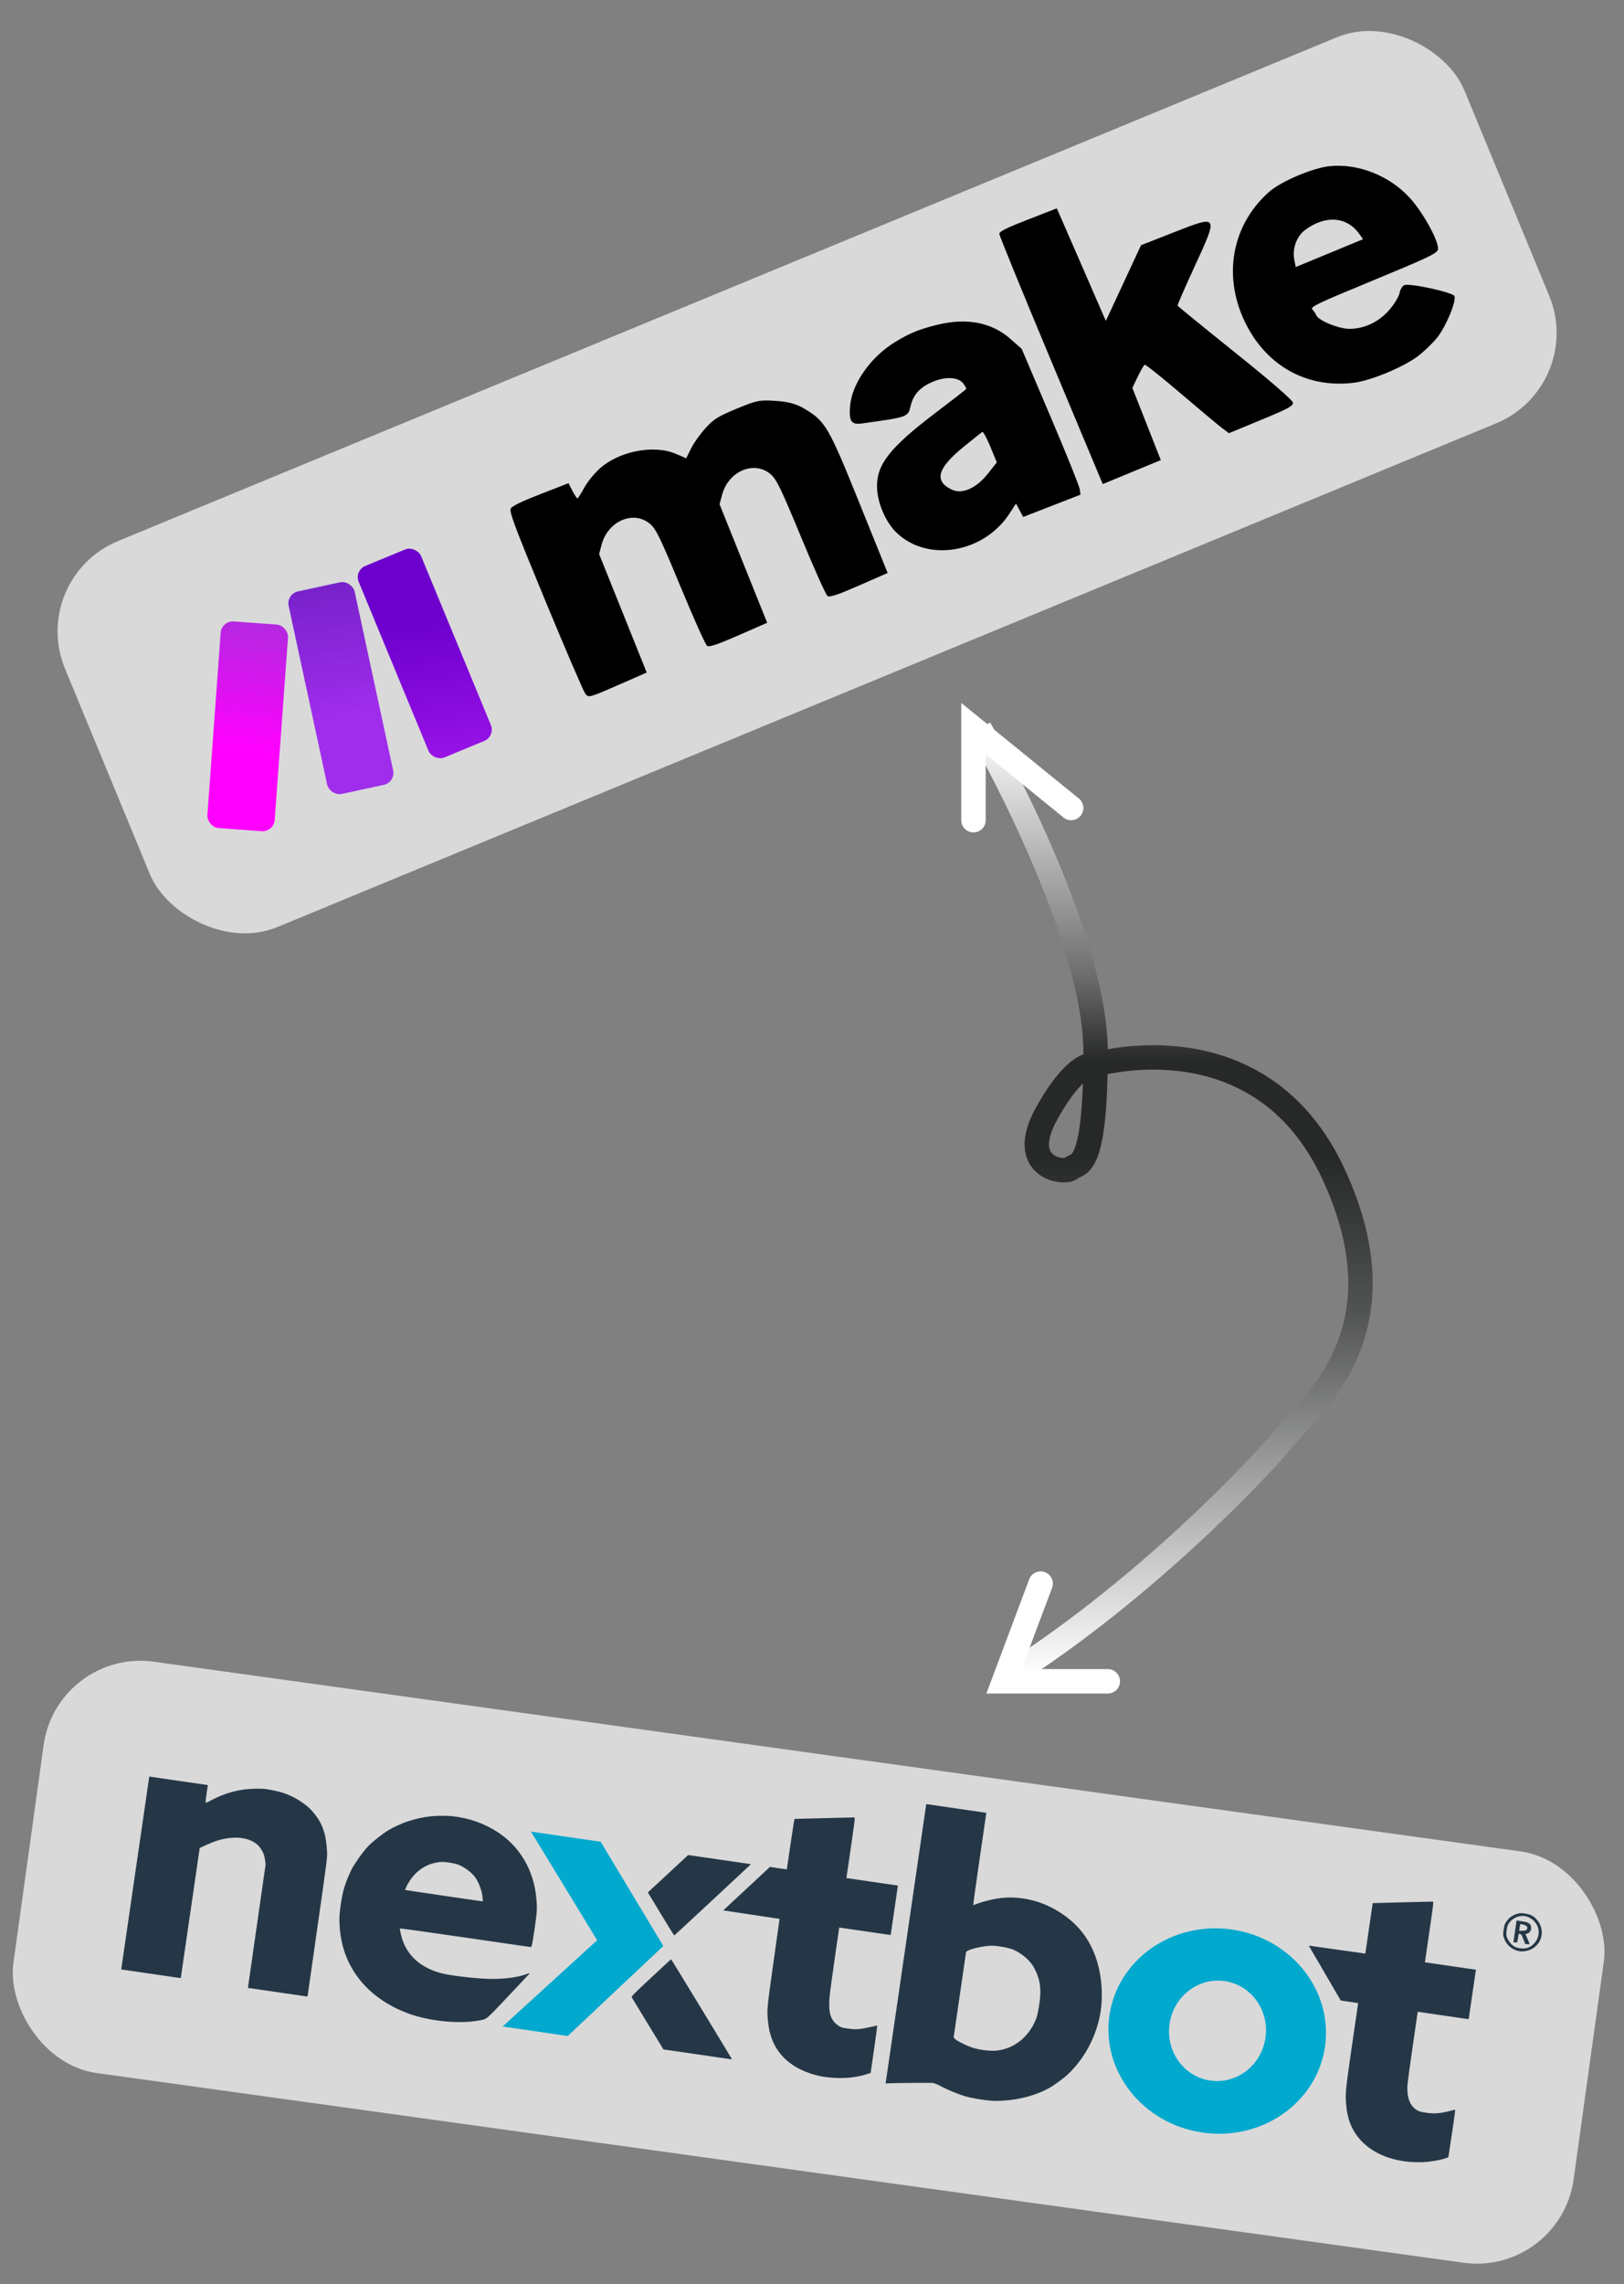
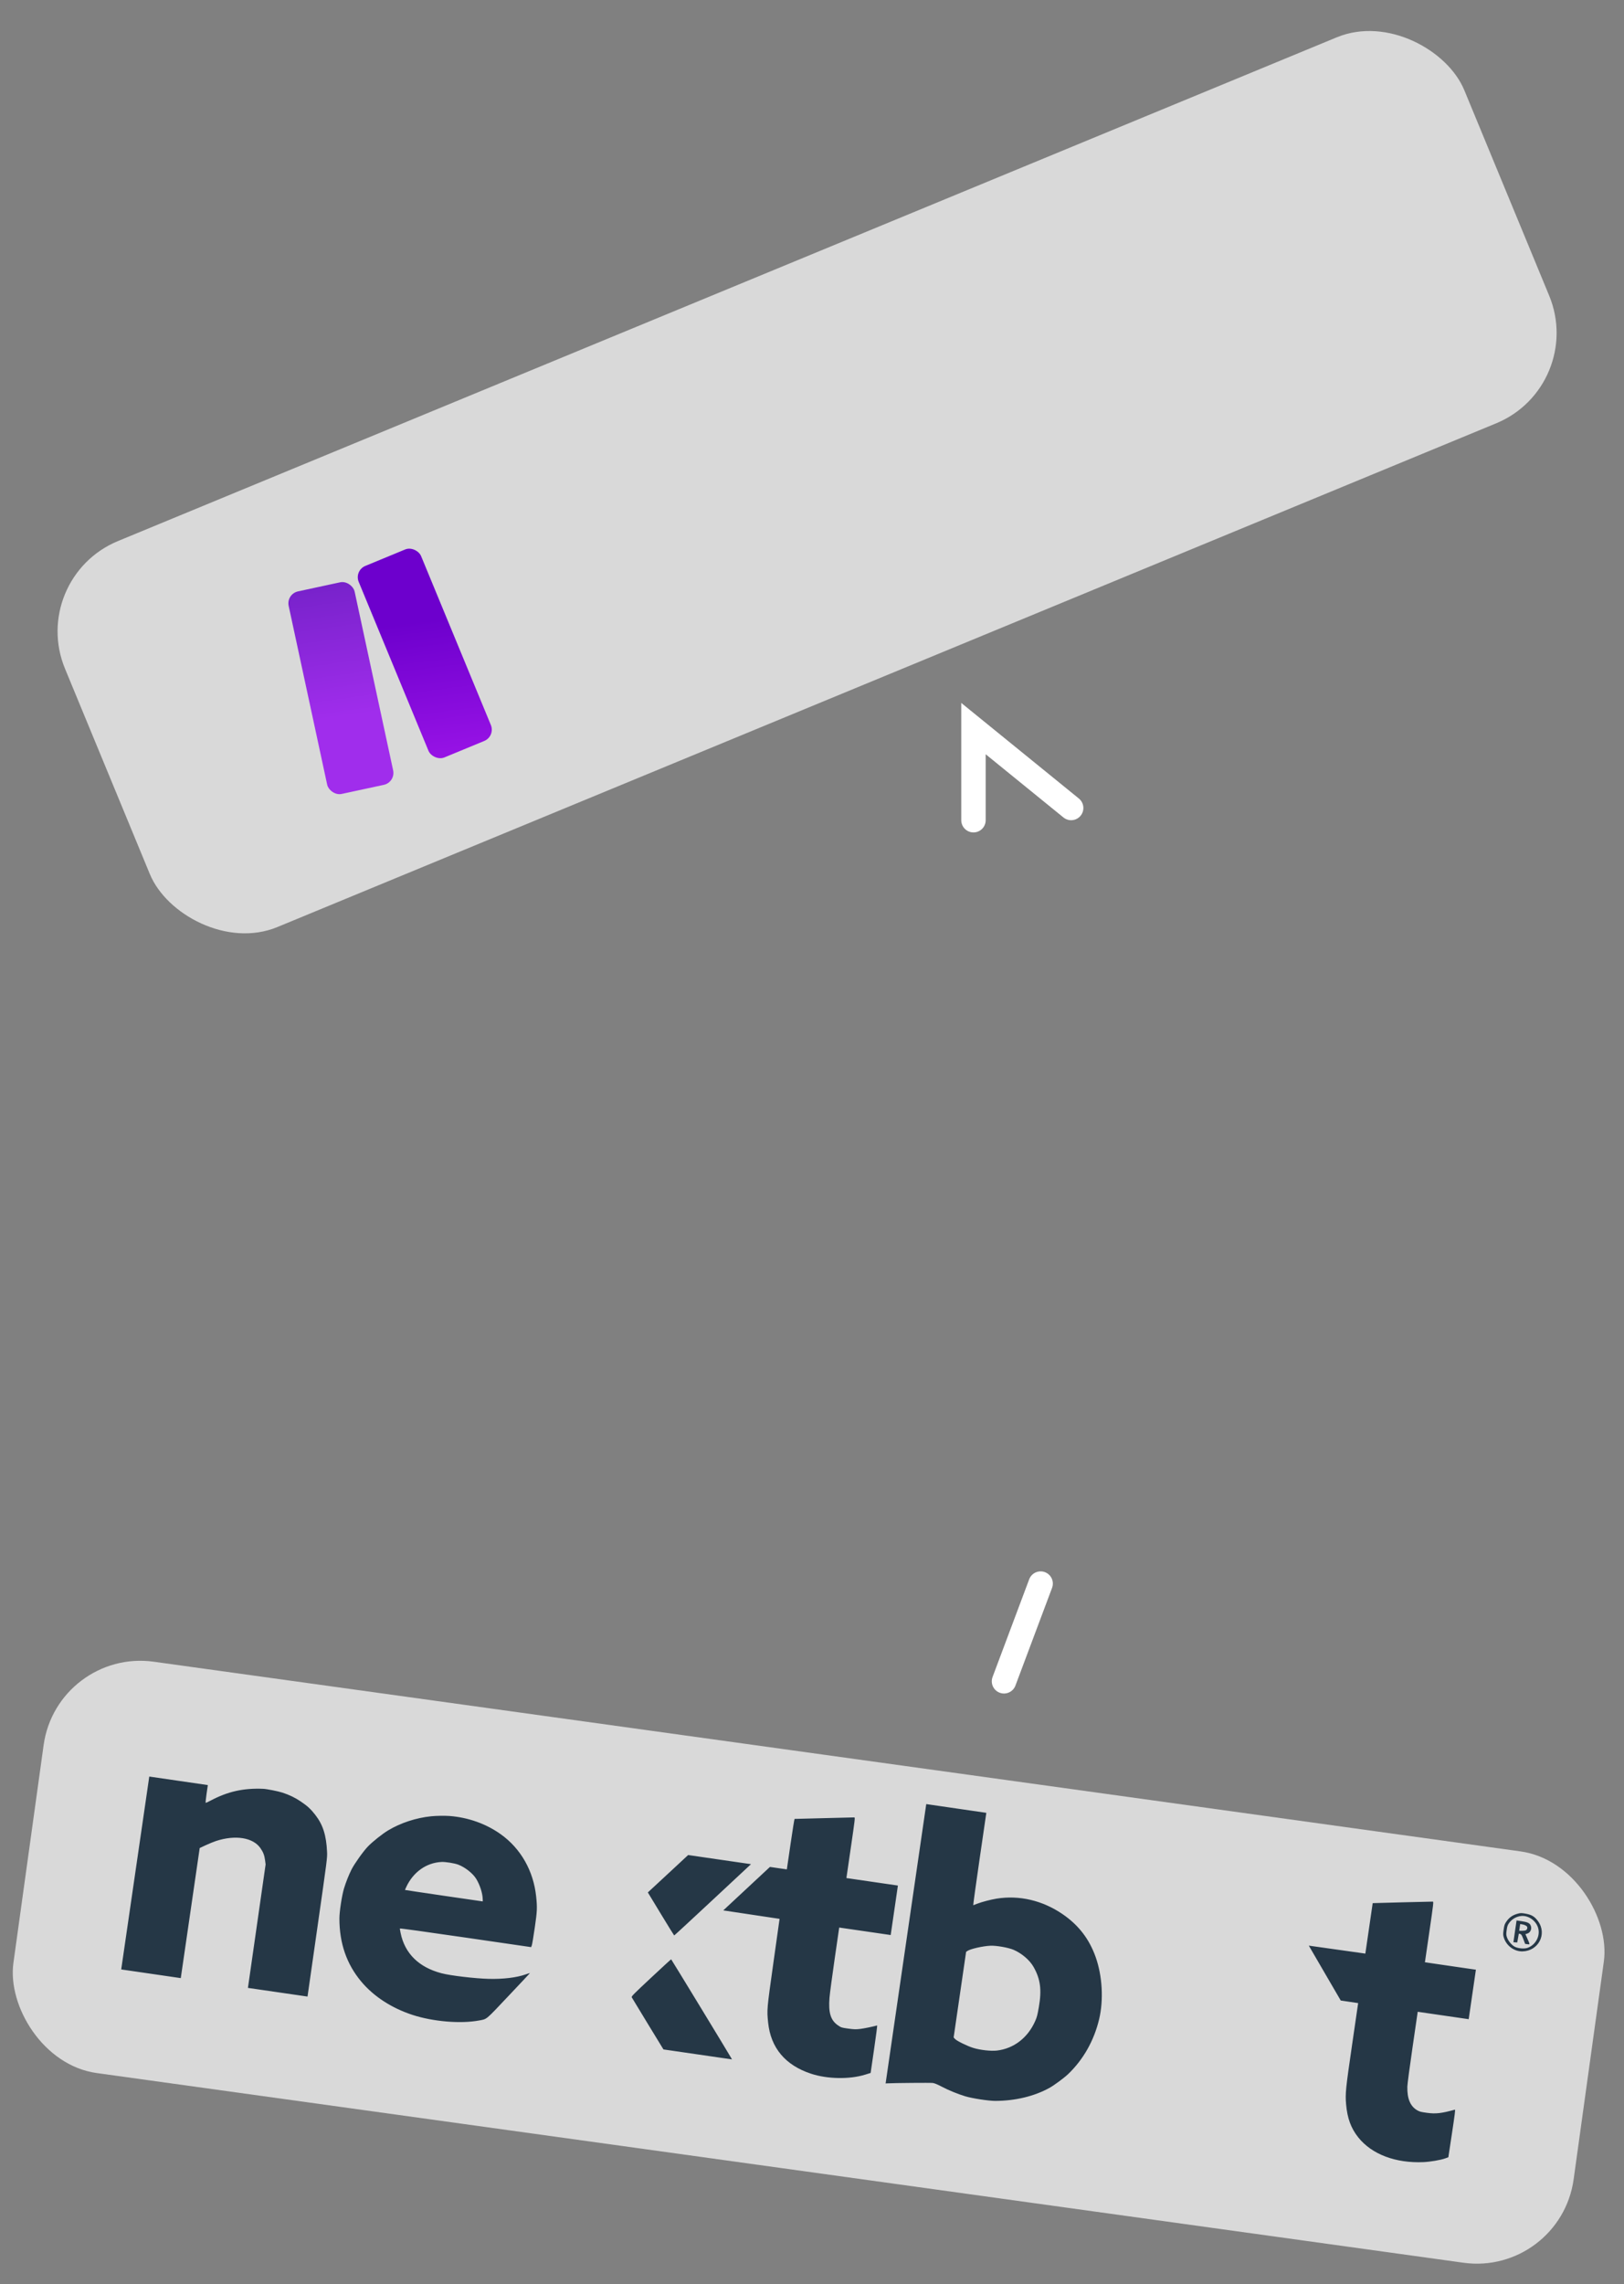
<svg xmlns="http://www.w3.org/2000/svg" width="133" height="187" viewBox="0 0 133 187" fill="none">
  <rect x="0" y="0" width="133" height="187" fill="#808080" stroke="none" />
  <rect x="4.672" y="134.951" width="129" height="34" rx="8" transform="rotate(7.899 4.672 134.951)" fill="#D9D9D9" />
  <path fill-rule="evenodd" clip-rule="evenodd" d="M74.192 159.142L72.528 170.578L72.666 170.57C73.232 170.539 76.219 170.514 76.391 170.539C76.54 170.56 76.757 170.65 77.097 170.828C77.686 171.137 78.412 171.435 79.045 171.628C79.618 171.802 80.946 172.007 81.502 172.007C83.132 172.006 84.695 171.632 85.942 170.944C86.337 170.726 87.141 170.132 87.479 169.81C88.72 168.623 89.597 167.071 90.014 165.324C90.389 163.751 90.282 161.793 89.735 160.243C89.207 158.75 88.334 157.615 87.021 156.716C85.382 155.594 83.467 155.146 81.608 155.449C81.14 155.525 80.394 155.72 80.035 155.861C79.873 155.924 79.725 155.98 79.707 155.985C79.689 155.99 79.922 154.29 80.225 152.208L80.776 148.422L78.317 148.064L75.857 147.706L74.192 159.142ZM124.322 156.672C123.875 156.789 123.587 156.991 123.344 157.36C123.221 157.545 123.195 157.628 123.143 157.987C123.089 158.357 123.091 158.427 123.164 158.655C123.378 159.318 124.018 159.784 124.689 159.767C125.991 159.733 126.712 158.354 125.972 157.312C125.694 156.921 125.452 156.77 124.958 156.68C124.62 156.618 124.534 156.617 124.322 156.672ZM67.499 148.857C66.182 148.893 65.09 148.922 65.073 148.92C65.056 148.919 64.906 149.848 64.741 150.985L64.44 153.052L63.747 152.952L63.055 152.851L61.144 154.631L59.233 156.41L61.539 156.757L63.844 157.103L63.345 160.651C62.799 164.528 62.798 164.543 62.907 165.594C63.12 167.666 64.316 169.09 66.426 169.783C67.766 170.223 69.57 170.254 70.849 169.859L71.302 169.719L71.585 167.77C71.741 166.698 71.854 165.825 71.836 165.83C71.478 165.93 70.751 166.079 70.435 166.116C70.096 166.156 69.927 166.151 69.466 166.087C68.922 166.011 68.901 166.004 68.651 165.838C68.031 165.426 67.834 164.804 67.933 163.566C67.959 163.233 68.149 161.803 68.355 160.387L68.728 157.814L70.837 158.12L72.945 158.427L73.24 156.402L73.535 154.376L71.427 154.069L69.318 153.762L69.679 151.282C70.019 148.945 70.036 148.801 69.967 148.796C69.927 148.793 68.816 148.82 67.499 148.857ZM114.983 155.746C113.724 155.779 112.632 155.809 112.556 155.812L112.418 155.818L112.118 157.883L111.817 159.947L109.502 159.621L107.187 159.295L108.494 161.542L109.802 163.788L110.515 163.894L111.228 164L110.733 167.4C110.204 171.031 110.166 171.406 110.24 172.275C110.337 173.421 110.638 174.241 111.234 174.991C112.339 176.379 114.294 177.121 116.582 177.019C117.133 176.995 117.98 176.85 118.348 176.718L118.615 176.621L118.911 174.665C119.147 173.104 119.195 172.712 119.151 172.724C118.044 173.031 117.575 173.083 116.844 172.981C116.354 172.913 116.258 172.887 116.063 172.774C115.496 172.446 115.233 171.814 115.257 170.835C115.263 170.624 115.437 169.303 115.686 167.594L116.106 164.71L118.194 165.014L120.281 165.317L120.576 163.292L120.871 161.266L118.783 160.962L116.696 160.658L117.057 158.178C117.397 155.841 117.413 155.697 117.345 155.691C117.305 155.687 116.242 155.712 114.983 155.746ZM124.582 156.868C124.179 156.909 123.802 157.131 123.575 157.462C123.466 157.62 123.436 157.712 123.391 158.023C123.345 158.346 123.349 158.426 123.418 158.623C123.523 158.922 123.81 159.262 124.064 159.39C124.336 159.527 124.828 159.569 125.091 159.479C125.772 159.245 126.169 158.486 125.96 157.819C125.777 157.236 125.159 156.81 124.582 156.868ZM124.072 158.125L123.943 159.016L124.1 159.026L124.256 159.036L124.322 158.673L124.387 158.311L124.497 158.34C124.589 158.364 124.631 158.434 124.755 158.76L124.903 159.151L125.089 159.178C125.309 159.21 125.309 159.223 125.087 158.719L124.927 158.356L125.077 158.309C125.354 158.224 125.483 157.891 125.344 157.616C125.257 157.442 125.071 157.36 124.617 157.294L124.202 157.234L124.072 158.125ZM124.457 157.804L124.417 158.078L124.638 158.081C124.76 158.083 124.905 158.063 124.961 158.037C125.062 157.991 125.111 157.856 125.065 157.752C125.028 157.671 124.842 157.58 124.659 157.553L124.497 157.53L124.457 157.804ZM21.557 146.456C19.935 146.386 18.638 146.679 17.225 147.432C17.043 147.529 16.875 147.606 16.852 147.603C16.826 147.599 16.849 147.333 16.916 146.873L17.021 146.15L14.623 145.801L12.225 145.452L11.076 153.348L9.927 161.244L12.366 161.599L14.805 161.954L15.58 156.629L16.355 151.304L16.842 151.076C17.11 150.95 17.489 150.795 17.684 150.731C19.262 150.211 20.716 150.44 21.322 151.303C21.553 151.632 21.654 151.892 21.708 152.303L21.753 152.644L21.029 157.699L20.305 162.755L22.745 163.11L25.185 163.465L25.996 157.789C26.804 152.138 26.807 152.111 26.785 151.624C26.724 150.262 26.449 149.397 25.819 148.587C25.447 148.109 25.167 147.852 24.621 147.486C24.16 147.177 23.684 146.948 23.131 146.768C22.771 146.651 21.852 146.469 21.557 146.456ZM36.811 148.68C36.426 148.651 35.72 148.662 35.304 148.705C34.07 148.832 32.809 149.246 31.788 149.859C31.311 150.145 30.513 150.781 30.124 151.184C29.753 151.57 29.023 152.595 28.79 153.058C28.564 153.507 28.331 154.095 28.173 154.612C28 155.182 27.796 156.509 27.796 157.07C27.797 159.104 28.384 160.801 29.582 162.234C30.607 163.458 32.081 164.414 33.806 164.974C35.482 165.517 37.724 165.704 39.226 165.425C39.899 165.3 39.73 165.44 41.64 163.419C42.596 162.409 43.385 161.568 43.395 161.55C43.406 161.533 43.247 161.579 43.042 161.652C42.322 161.91 41.217 162.044 40.042 162.016C38.914 161.989 36.893 161.75 36.161 161.558C34.296 161.067 33.148 159.936 32.806 158.25C32.771 158.075 32.744 157.915 32.747 157.893C32.751 157.869 34.798 158.152 38.126 158.636L43.498 159.418L43.554 159.268C43.584 159.186 43.693 158.541 43.794 157.836C43.994 156.46 44.005 156.2 43.91 155.279C43.691 153.176 42.65 151.344 41.009 150.175C39.809 149.319 38.346 148.798 36.811 148.68ZM55.425 152.743C54.912 153.22 54.169 153.909 53.774 154.274L53.056 154.939L54.122 156.698C54.709 157.665 55.2 158.459 55.214 158.462C55.227 158.465 56.649 157.153 58.371 155.546L61.504 152.625L58.931 152.251L56.357 151.877L55.425 152.743ZM36.161 152.444C34.913 152.505 33.833 153.275 33.266 154.506C33.211 154.625 33.166 154.727 33.165 154.735C33.164 154.742 34.597 154.956 36.35 155.212L39.537 155.675L39.533 155.496C39.523 155.011 39.311 154.343 39.005 153.835C38.736 153.389 38.096 152.88 37.532 152.665C37.221 152.547 36.485 152.428 36.161 152.444ZM81.118 159.302C80.501 159.328 79.467 159.562 79.226 159.731L79.12 159.805L78.61 163.308L78.1 166.812L78.205 166.93C78.35 167.093 79.2 167.512 79.706 167.669C80.267 167.844 81.151 167.943 81.637 167.887C83.025 167.726 84.176 166.84 84.779 165.469C84.922 165.145 84.964 164.986 85.078 164.327C85.326 162.899 85.207 162.017 84.634 161.02C84.318 160.471 83.673 159.923 83.007 159.636C82.584 159.455 81.606 159.282 81.118 159.302ZM53.318 161.926C51.872 163.277 51.699 163.452 51.737 163.526C51.76 163.571 52.354 164.55 53.056 165.7L54.334 167.793L57.139 168.201L59.945 168.609L59.884 168.496C59.753 168.25 54.986 160.419 54.965 160.414C54.952 160.411 54.211 161.091 53.318 161.926Z" fill="#253746" />
-   <path d="M43.485 149.96L49.191 150.79L54.323 159.326L46.496 166.694L41.163 165.918L48.903 158.854L43.485 149.96Z" fill="#02A9CE" />
-   <path d="M100.896 157.978C105.77 158.688 109.18 162.984 108.512 167.573C107.844 172.162 103.351 175.307 98.477 174.598C93.602 173.889 90.191 169.593 90.859 165.004C91.527 160.414 96.021 157.269 100.896 157.978ZM100.302 162.199C98.133 161.883 96.11 163.45 95.782 165.698C95.455 167.947 96.948 170.027 99.117 170.342C101.286 170.658 103.31 169.091 103.637 166.842C103.964 164.593 102.471 162.515 100.302 162.199Z" fill="#02A9CE" />
-   <path d="M80.224 59.653C80.224 59.653 89.724 76.153 89.724 86.153C89.724 96.153 88.224 95.153 87.724 95.653C87.224 96.153 83.224 95.653 85.724 91.153C88.224 86.653 89.724 87.153 89.724 87.153C89.724 87.153 103.224 83.153 109.224 96.153C115.224 109.153 107.224 115.153 105.224 117.653C103.224 120.153 93.724 130.153 82.724 137.153" stroke="url(#paint0_linear_2029_2645)" stroke-width="2" />
  <path d="M87.724 66.153L79.724 59.653V67.153" stroke="white" stroke-width="2" stroke-linecap="round" />
-   <path d="M85.224 129.653L82.224 137.653H90.724" stroke="white" stroke-width="2" stroke-linecap="round" />
+   <path d="M85.224 129.653L82.224 137.653" stroke="white" stroke-width="2" stroke-linecap="round" />
  <rect x="2.268" y="47.353" width="124" height="34.193" rx="8" transform="rotate(-22.45 2.268 47.353)" fill="#D9D9D9" />
  <g clip-path="url(#clip0_2029_2645)">
    <path fill-rule="evenodd" clip-rule="evenodd" d="M81.841 19.152C81.845 19.296 83.752 23.963 86.079 29.523L90.31 39.634L92.688 38.651L95.066 37.669L93.902 34.715L92.738 31.761L93.178 30.838C93.419 30.33 93.677 29.892 93.75 29.864C93.823 29.836 95.173 30.913 96.749 32.258C98.326 33.602 99.847 34.874 100.131 35.084L100.647 35.466L103.273 34.381C105.492 33.464 105.898 33.246 105.891 32.977C105.886 32.782 104.048 31.187 101.182 28.89C98.597 26.818 96.464 25.078 96.441 25.023C96.419 24.969 97.052 23.513 97.848 21.788C99.788 17.583 99.791 17.587 96.163 19.01L93.448 20.075L92.006 23.174L90.564 26.274L88.558 21.666L86.55 17.058L84.192 17.974C82.404 18.67 81.836 18.954 81.841 19.152ZM73.331 27.988C71.319 29.203 69.765 31.406 69.618 33.252C69.518 34.495 69.717 34.789 70.575 34.671C74.355 34.151 74.367 34.148 74.576 33.242C74.794 32.297 75.366 31.681 76.436 31.239C77.489 30.804 78.505 30.876 78.903 31.413C79.052 31.613 79.153 31.811 79.128 31.852C79.103 31.894 77.969 32.773 76.608 33.808C72.861 36.655 71.779 38.034 71.825 39.908C71.857 41.19 72.547 42.78 73.442 43.631C75.994 46.058 80.578 45.272 82.672 42.05L83.208 41.226L83.5 41.776L83.792 42.327L86.142 41.413L88.492 40.5L88.423 40.033C88.385 39.776 87.301 37.09 86.013 34.063L83.672 28.559L82.767 27.761C81.196 26.376 79.138 25.988 76.674 26.613C75.211 26.984 74.526 27.266 73.331 27.988ZM49.103 38.372C48.667 38.766 48.103 39.466 47.85 39.927C47.597 40.388 47.35 40.782 47.302 40.802C47.254 40.822 47.067 40.551 46.887 40.2L46.559 39.562L44.273 40.449C42.739 41.044 41.934 41.435 41.826 41.64C41.694 41.89 42.192 43.218 44.661 49.188C46.309 53.172 47.78 56.592 47.93 56.789C48.2 57.141 48.236 57.131 50.584 56.105L52.964 55.064L51.015 50.213L49.066 45.362L49.27 44.592C49.794 42.62 51.955 41.731 53.289 42.939C53.744 43.352 54.123 44.141 55.748 48.068C56.804 50.62 57.775 52.783 57.905 52.874C58.082 52.999 58.727 52.784 60.485 52.014L62.829 50.988L60.88 46.137L58.93 41.286L59.135 40.516C59.659 38.544 61.819 37.655 63.154 38.863C63.609 39.276 63.988 40.065 65.613 43.992C66.669 46.544 67.64 48.707 67.77 48.798C67.947 48.923 68.592 48.708 70.35 47.938L72.694 46.912L70.415 41.266C67.867 34.949 67.611 34.506 65.922 33.488C65.232 33.072 64.586 32.892 63.538 32.823C62.196 32.735 61.98 32.778 60.334 33.459C58.804 34.092 58.465 34.304 57.781 35.05C57.348 35.524 56.814 36.274 56.596 36.717L56.198 37.524L55.37 37.165C53.558 36.379 50.701 36.929 49.103 38.372ZM103.934 15.711C100.67 18.602 100.041 23.16 102.359 27.118C104.186 30.236 107.371 31.801 110.932 31.329C112.314 31.146 114.934 30.055 116.094 29.18C116.602 28.796 117.317 28.114 117.681 27.664C118.409 26.764 119.287 24.663 119.112 24.24C118.986 23.934 115.447 23.164 115.005 23.346C114.846 23.412 114.67 23.706 114.614 24C114.558 24.293 114.182 24.913 113.778 25.376C112.895 26.39 111.652 26.961 110.421 26.918C109.537 26.887 107.973 26.229 107.802 25.817C107.747 25.682 107.602 25.467 107.48 25.338C107.28 25.128 107.788 24.885 112.452 22.958C116.889 21.124 117.662 20.759 117.757 20.451C117.921 19.924 116.645 17.539 115.524 16.277C113.863 14.408 111.259 13.36 108.886 13.606C107.501 13.749 104.902 14.854 103.934 15.711ZM23.8 49.12C23.797 49.377 24.159 51.385 24.605 53.583C25.05 55.781 25.71 59.068 26.073 60.888C26.435 62.709 26.794 64.349 26.87 64.534C26.946 64.718 27.218 64.872 27.475 64.875C28.235 64.885 31.648 64.177 31.875 63.962C32.125 63.726 32.264 64.556 30.442 55.439C29.385 50.151 28.868 47.918 28.681 47.841C28.474 47.755 24.574 48.384 23.945 48.605C23.868 48.632 23.803 48.864 23.8 49.12ZM18.114 53.016C18.038 54.04 17.764 57.675 17.506 61.094C17.236 64.657 17.126 67.407 17.249 67.536C17.492 67.794 21.565 68.141 22.04 67.944C22.278 67.846 22.496 65.867 22.933 59.864C23.251 55.491 23.45 51.764 23.375 51.582C23.274 51.338 22.654 51.21 21.006 51.095C19.778 51.01 18.656 50.988 18.513 51.047C18.362 51.109 18.194 51.938 18.114 53.016ZM29.439 46.669C29.297 46.809 29.954 48.539 32.408 54.478C35.215 61.273 35.596 62.107 35.883 62.099C36.5 62.084 40.152 60.473 40.282 60.16C40.461 59.73 34.409 45.082 33.979 44.904C33.683 44.781 29.843 46.274 29.439 46.669ZM106.577 19.108C106.065 19.702 105.851 20.513 106.003 21.283L106.117 21.863L108.873 20.724L111.629 19.585L111.316 19.148C110.51 18.018 109.234 17.687 107.875 18.255C107.391 18.457 106.807 18.841 106.577 19.108ZM78.891 36.604C76.785 38.328 76.488 39.353 77.889 40.062C78.772 40.509 79.943 40.004 80.929 38.752L81.635 37.856L81.108 36.579C80.817 35.876 80.523 35.331 80.452 35.366C80.382 35.402 79.679 35.959 78.891 36.604Z" fill="black" />
  </g>
  <rect x="28.995" y="46.716" width="5.528" height="16.964" rx="1" transform="rotate(-22.449 28.995 46.716)" fill="url(#paint1_linear_2029_2645)" />
  <rect x="23.43" y="48.629" width="5.528" height="16.964" rx="1" transform="rotate(-12.159 23.43 48.629)" fill="url(#paint2_linear_2029_2645)" />
-   <rect x="18.145" y="50.806" width="5.528" height="16.964" rx="1" transform="rotate(4.171 18.145 50.806)" fill="url(#paint3_linear_2029_2645)" />
  <defs>
    <linearGradient id="paint0_linear_2029_2645" x1="95.82" y1="59.653" x2="95.82" y2="137.153" gradientUnits="userSpaceOnUse">
      <stop stop-color="white" />
      <stop offset="0.258" stop-color="#6F6F6F" />
      <stop offset="0.351" stop-color="#272828" />
      <stop offset="0.452" stop-color="#272828" />
      <stop offset="0.62" stop-color="#535454" />
      <stop offset="1" stop-color="white" />
    </linearGradient>
    <linearGradient id="paint1_linear_2029_2645" x1="33.855" y1="47.097" x2="29.376" y2="63.68" gradientUnits="userSpaceOnUse">
      <stop offset="0.332" stop-color="#6D00CD" />
      <stop offset="1" stop-color="#9813E6" />
    </linearGradient>
    <linearGradient id="paint2_linear_2029_2645" x1="26.194" y1="48.629" x2="24.981" y2="65.37" gradientUnits="userSpaceOnUse">
      <stop stop-color="#7822CB" />
      <stop offset="0.644" stop-color="#A02DEC" />
    </linearGradient>
    <linearGradient id="paint3_linear_2029_2645" x1="20.909" y1="50.806" x2="19.697" y2="67.597" gradientUnits="userSpaceOnUse">
      <stop stop-color="#B428E0" />
      <stop offset="0.615" stop-color="#FF00FF" />
    </linearGradient>
    <clipPath id="clip0_2029_2645">
-       <rect width="85.2" height="26.875" fill="white" transform="translate(36.435 34.774) rotate(-22.449)" />
-     </clipPath>
+       </clipPath>
  </defs>
</svg>